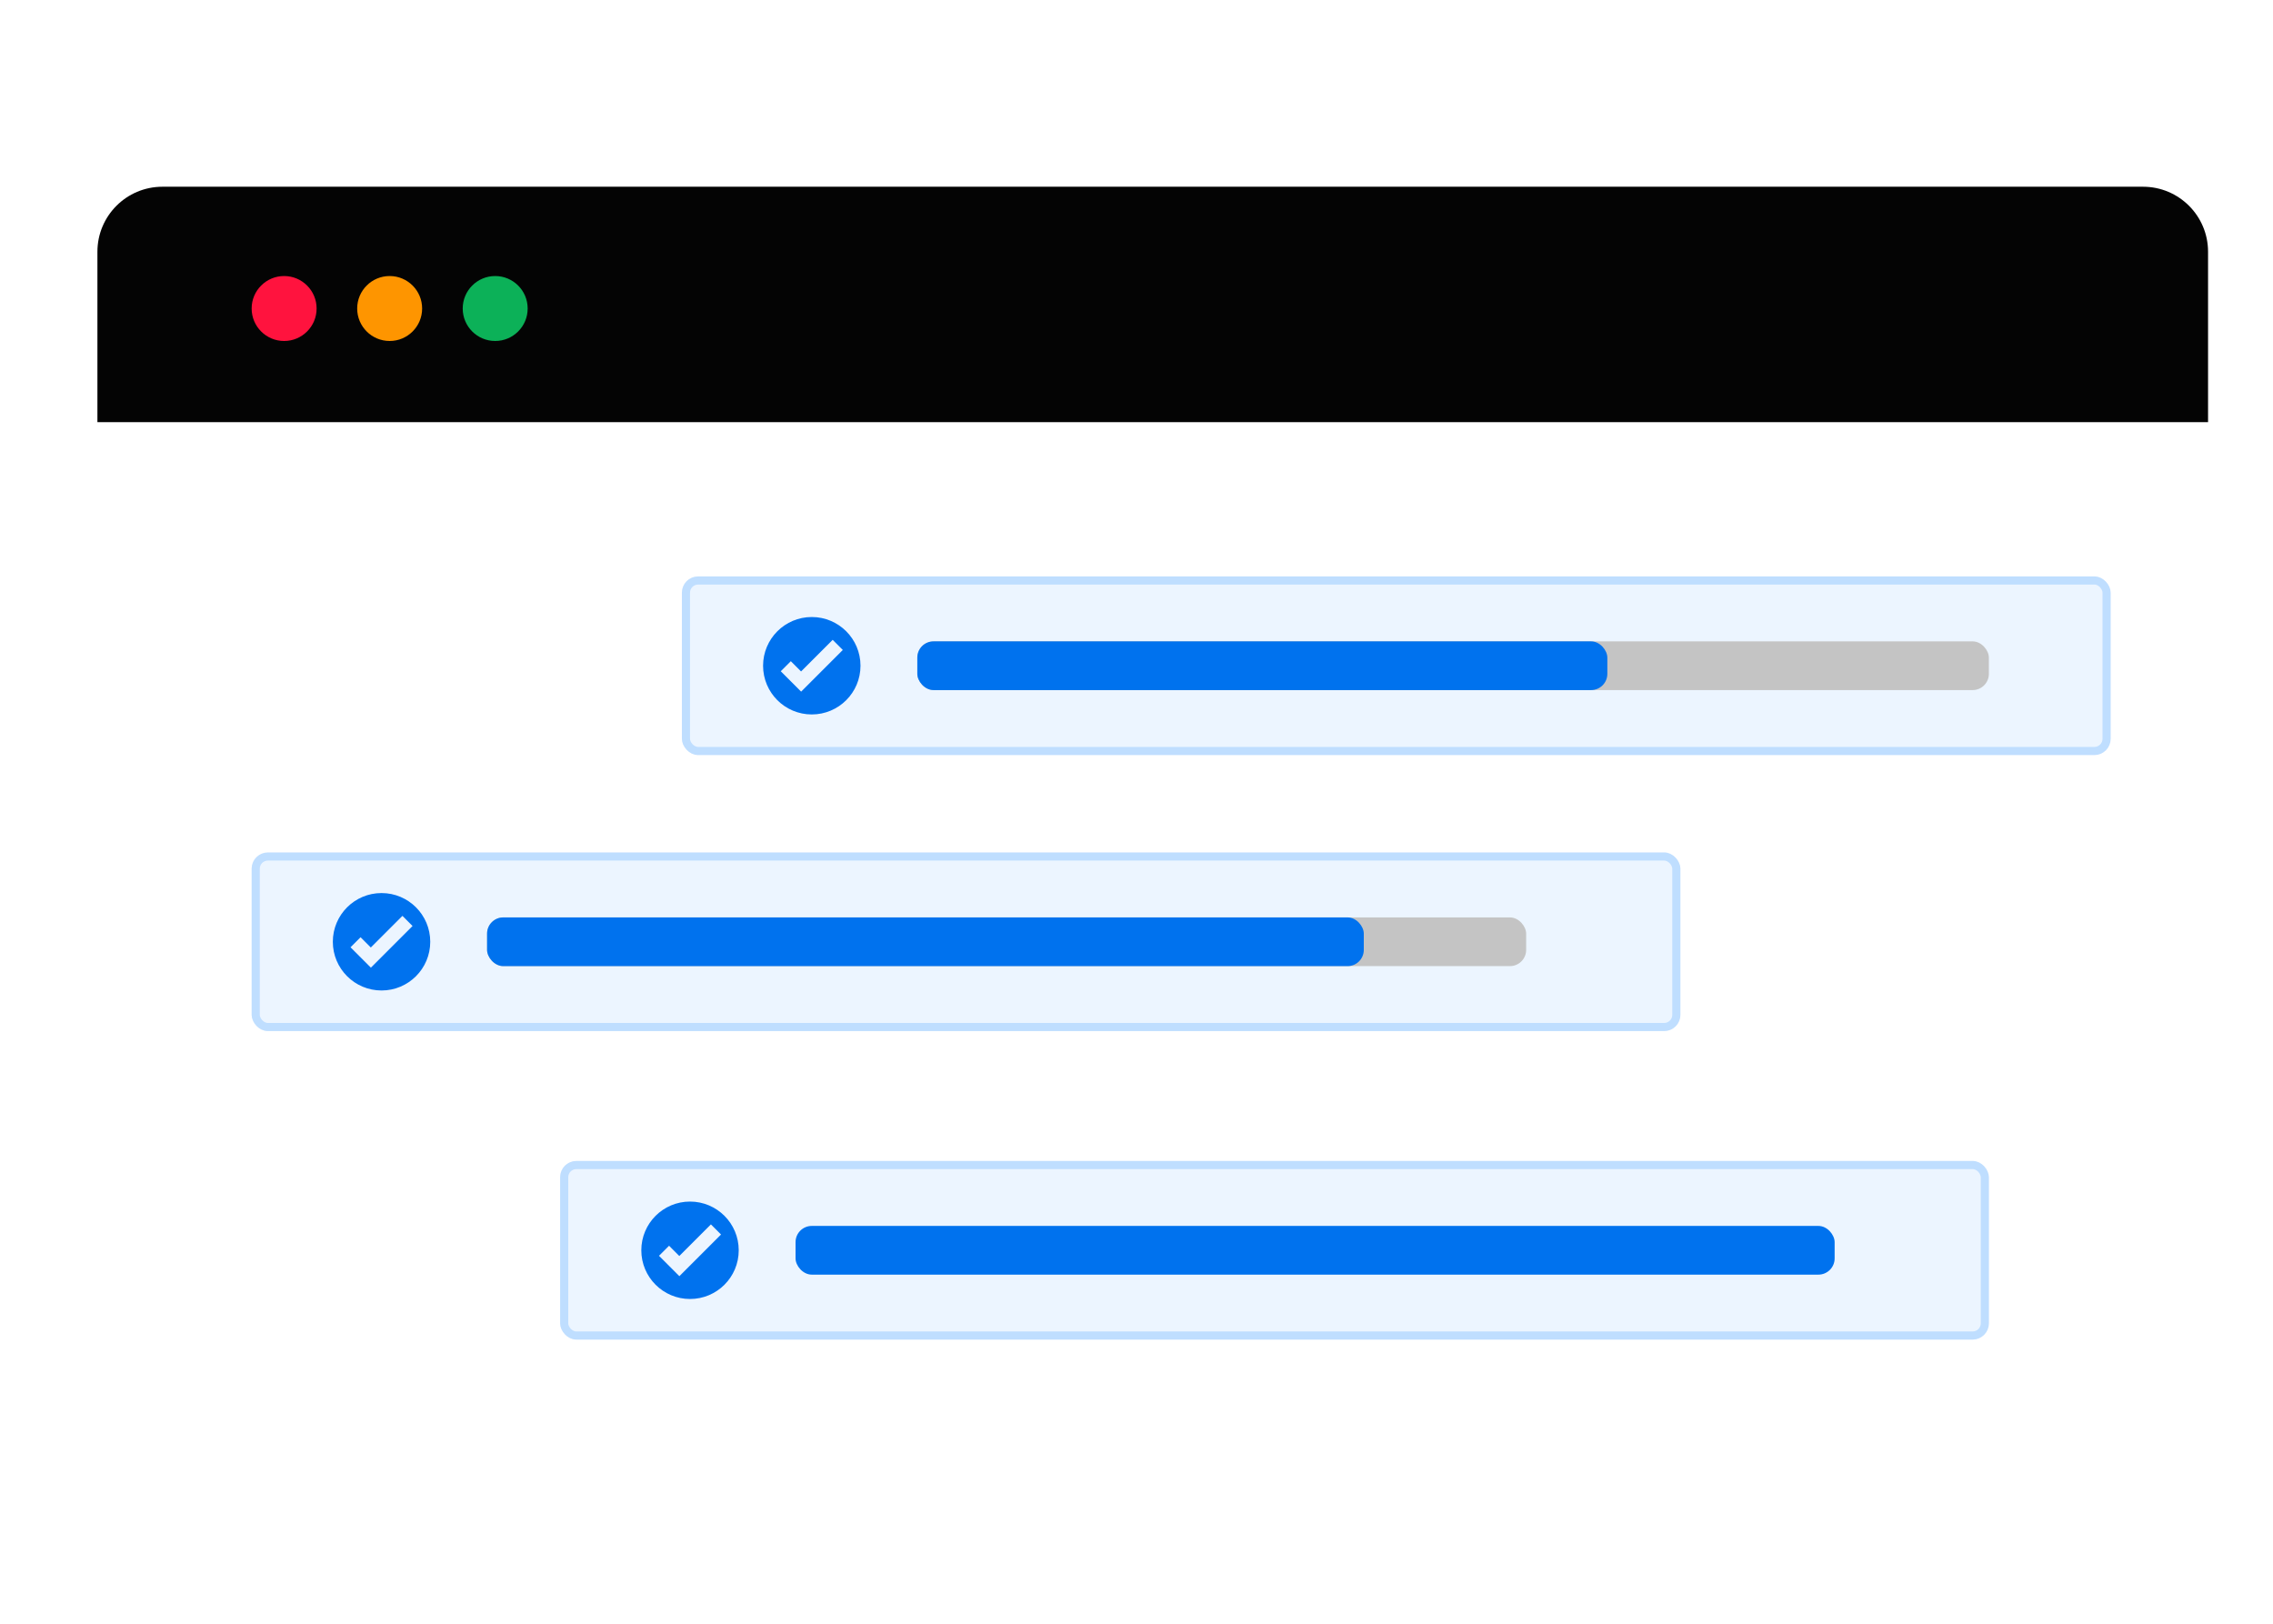
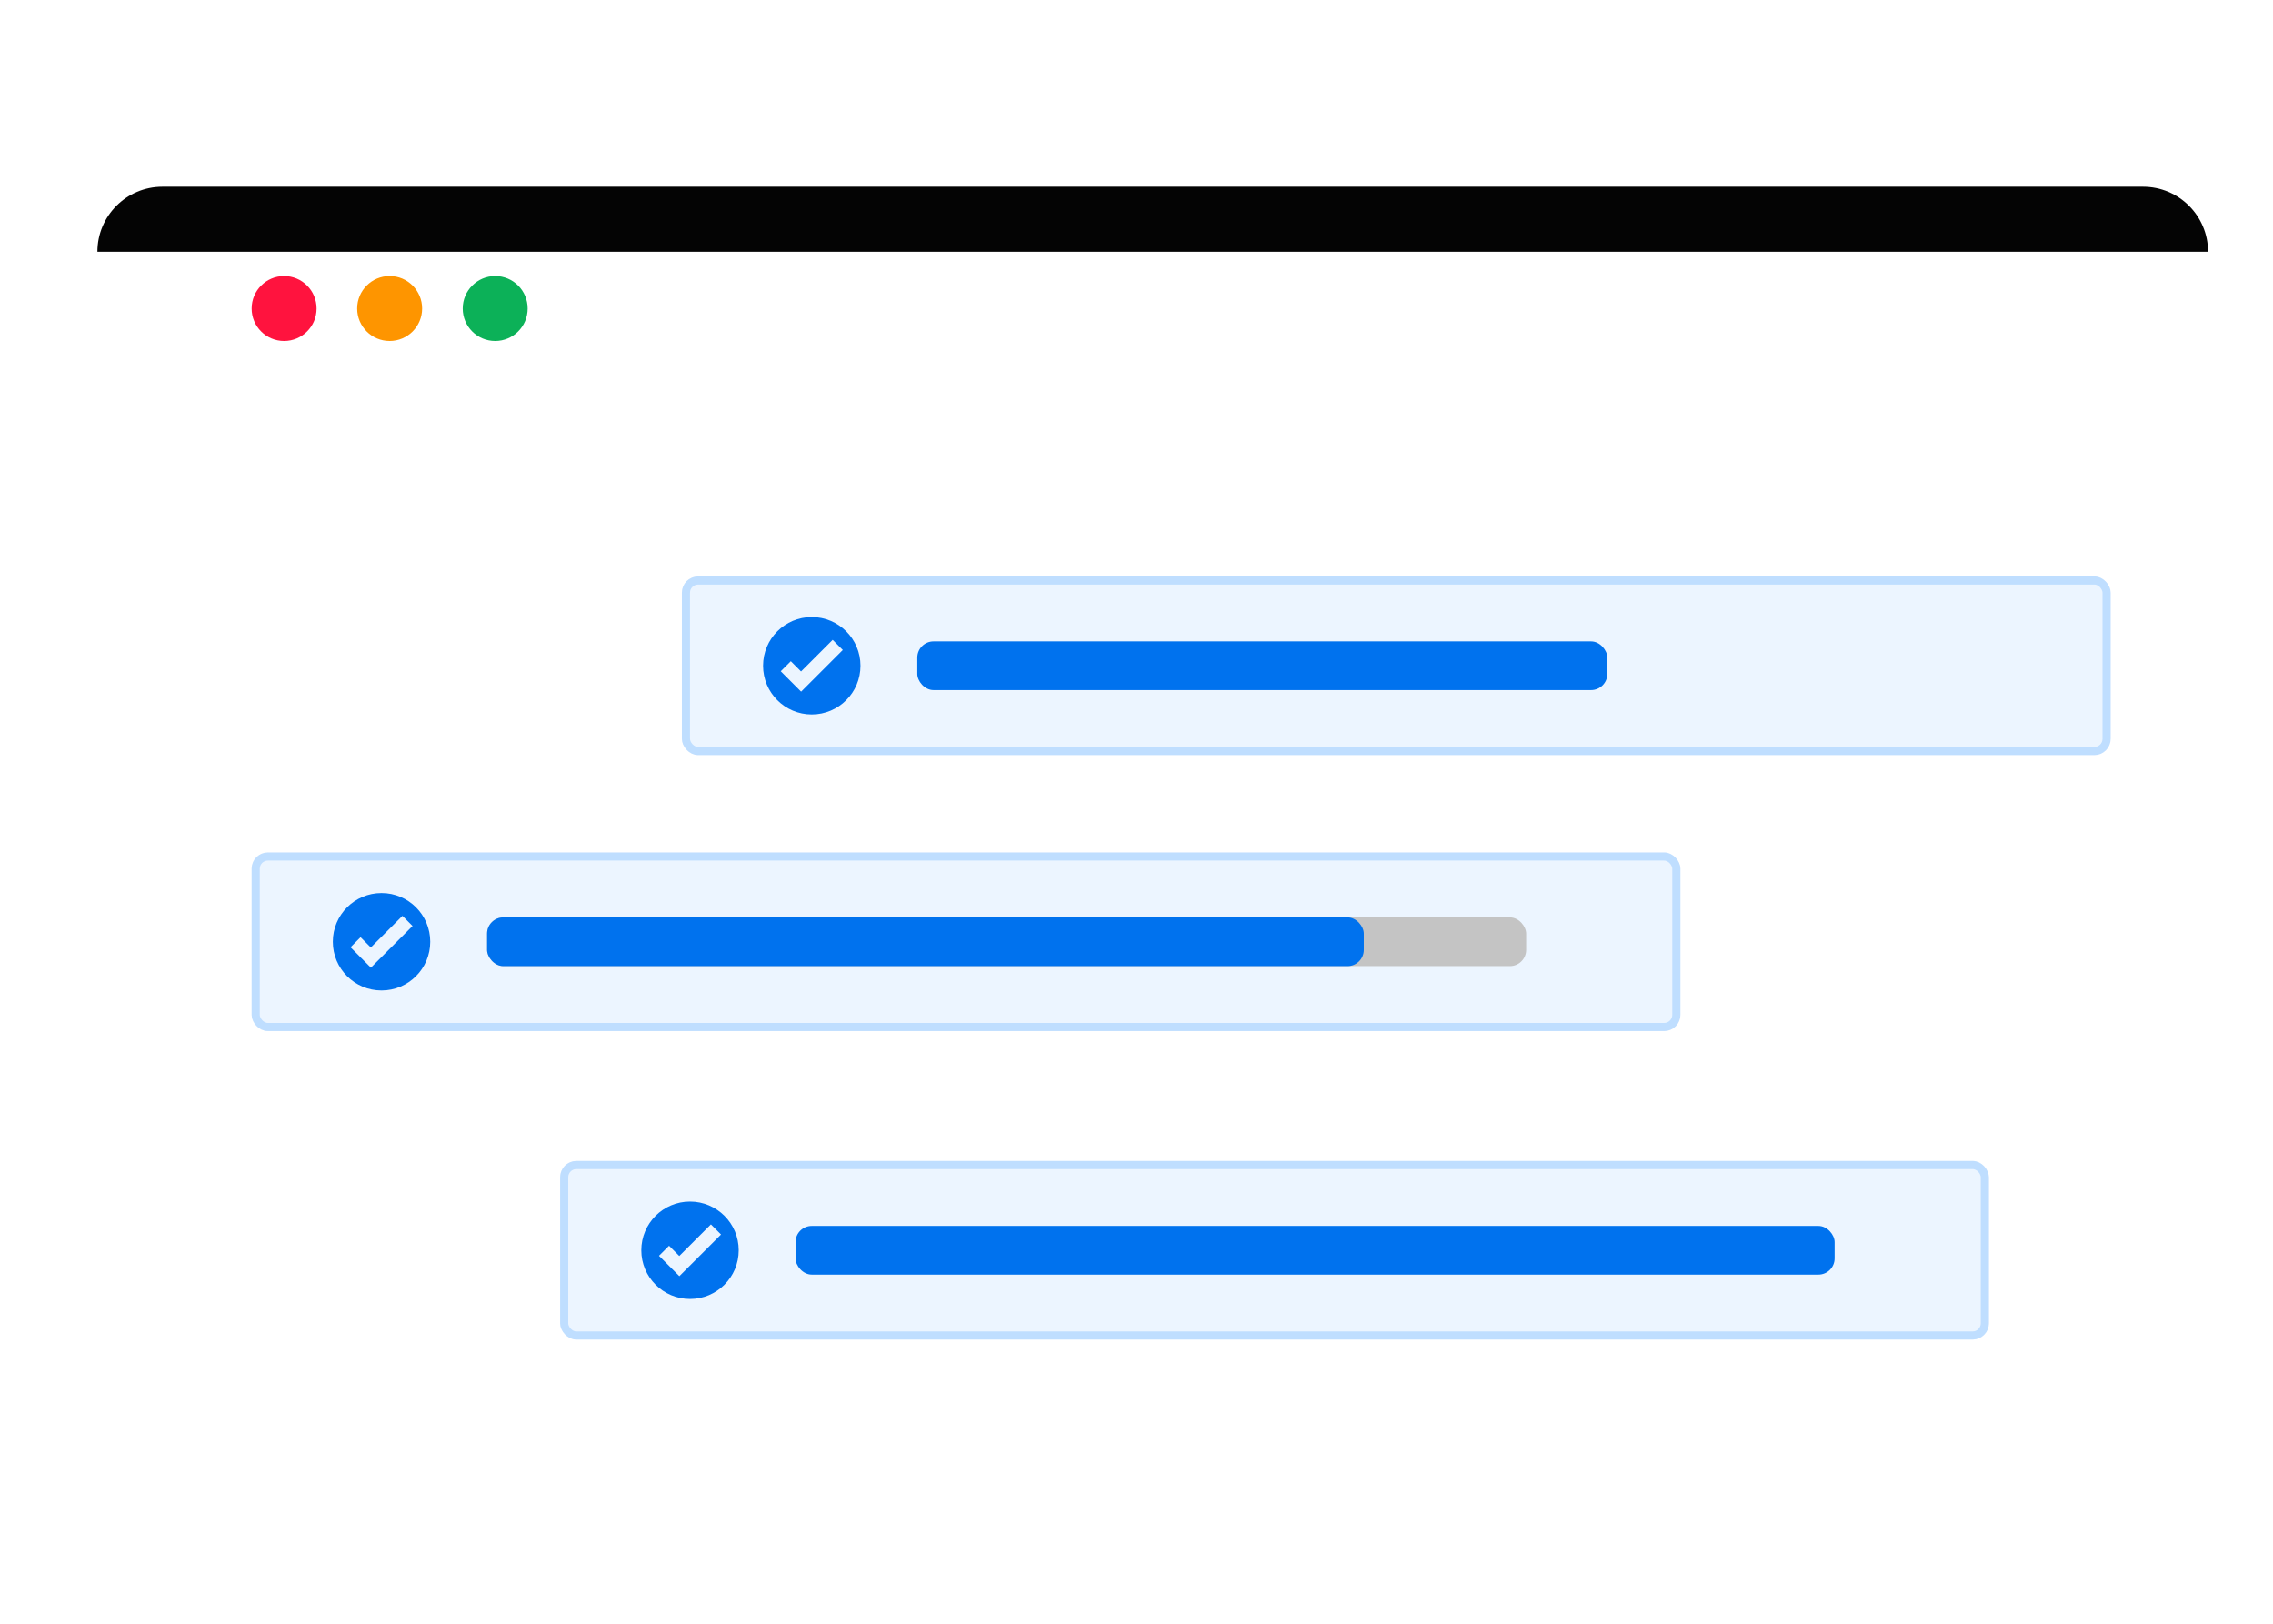
<svg xmlns="http://www.w3.org/2000/svg" width="280" height="200" viewBox="0 0 280 200" fill="none">
  <g clip-path="url(#clip0_105_656)">
    <g filter="url(#filter0_d_105_656)">
      <path d="M12.828 31.19C12.828 26.768 16.413 23.183 20.835 23.183H264.391C268.815 23.183 272.401 26.769 272.401 31.193V177.99C272.401 182.414 268.815 186 264.391 186H20.835C16.413 186 12.828 182.415 12.828 177.993V31.19Z" fill="white" />
    </g>
-     <path d="M12 31.01C12 26.586 15.586 23 20.01 23H263.99C268.414 23 272 26.586 272 31.01V52H12V31.01Z" fill="#040404" />
+     <path d="M12 31.01C12 26.586 15.586 23 20.01 23H263.99C268.414 23 272 26.586 272 31.01H12V31.01Z" fill="#040404" />
    <circle cx="35" cy="38" r="4" fill="#FF133E" />
    <circle cx="48" cy="38" r="4" fill="#FE9500" />
    <circle cx="61" cy="38" r="4" fill="#0CB158" />
    <rect x="84" y="71" width="176" height="22" rx="2" fill="#DDEDFF" fill-opacity="0.56" />
    <rect x="84.5" y="71.5" width="175" height="21" rx="1.5" stroke="#9BCBFF" stroke-opacity="0.56" />
-     <rect x="113" y="79" width="132" height="6" rx="2" fill="#C4C4C4" />
    <rect x="113" y="79" width="85" height="6" rx="2" fill="#0072EE" />
    <path d="M100 76C96.686 76 94 78.686 94 82C94 85.314 96.686 88 100 88C103.314 88 106 85.314 106 82C106 78.686 103.314 76 100 76ZM102.574 78.81L103.821 80.057L99.927 83.951L98.688 85.19L97.442 83.943L96.179 82.68L97.418 81.441L98.68 82.705L102.574 78.81Z" fill="#0072EE" />
    <rect x="31" y="105" width="176" height="22" rx="2" fill="#DDEDFF" fill-opacity="0.56" />
    <rect x="31.5" y="105.5" width="175" height="21" rx="1.5" stroke="#9BCBFF" stroke-opacity="0.56" />
    <rect x="60" y="113" width="128" height="6" rx="2" fill="#C4C4C4" />
    <rect x="60" y="113" width="108" height="6" rx="2" fill="#0072EE" />
    <path d="M47 110C43.686 110 41 112.686 41 116C41 119.314 43.686 122 47 122C50.314 122 53 119.314 53 116C53 112.686 50.314 110 47 110ZM49.575 112.81L50.821 114.057L46.928 117.951L45.688 119.19L44.442 117.943L43.179 116.68L44.417 115.441L45.68 116.705L49.575 112.81Z" fill="#0072EE" />
    <rect x="69" y="143" width="176" height="22" rx="2" fill="#DDEDFF" fill-opacity="0.56" />
    <rect x="69.5" y="143.5" width="175" height="21" rx="1.5" stroke="#9BCBFF" stroke-opacity="0.56" />
    <rect x="98" y="151" width="128" height="6" rx="2" fill="#0072EE" />
    <path d="M85 148C81.686 148 79 150.686 79 154C79 157.314 81.686 160 85 160C88.314 160 91 157.314 91 154C91 150.686 88.314 148 85 148ZM87.575 150.81L88.821 152.057L84.927 155.951L83.688 157.19L82.442 155.943L81.179 154.68L82.418 153.441L83.68 154.705L87.575 150.81Z" fill="#0072EE" />
  </g>
  <defs>
    <filter id="filter0_d_105_656" x="-1.522" y="11.503" width="288.273" height="191.517" filterUnits="userSpaceOnUse" color-interpolation-filters="sRGB">
      <feFlood flood-opacity="0" result="BackgroundImageFix" />
      <feColorMatrix in="SourceAlpha" type="matrix" values="0 0 0 0 0 0 0 0 0 0 0 0 0 0 0 0 0 0 127 0" result="hardAlpha" />
      <feOffset dy="2.67" />
      <feGaussianBlur stdDeviation="7.175" />
      <feComposite in2="hardAlpha" operator="out" />
      <feColorMatrix type="matrix" values="0 0 0 0 0 0 0 0 0 0 0 0 0 0 0 0 0 0 0.25 0" />
      <feBlend mode="normal" in2="BackgroundImageFix" result="effect1_dropShadow_105_656" />
      <feBlend mode="normal" in="SourceGraphic" in2="effect1_dropShadow_105_656" result="shape" />
    </filter>
    <clipPath id="clip0_105_656">
      <rect width="280" height="200" fill="white" />
    </clipPath>
  </defs>
</svg>